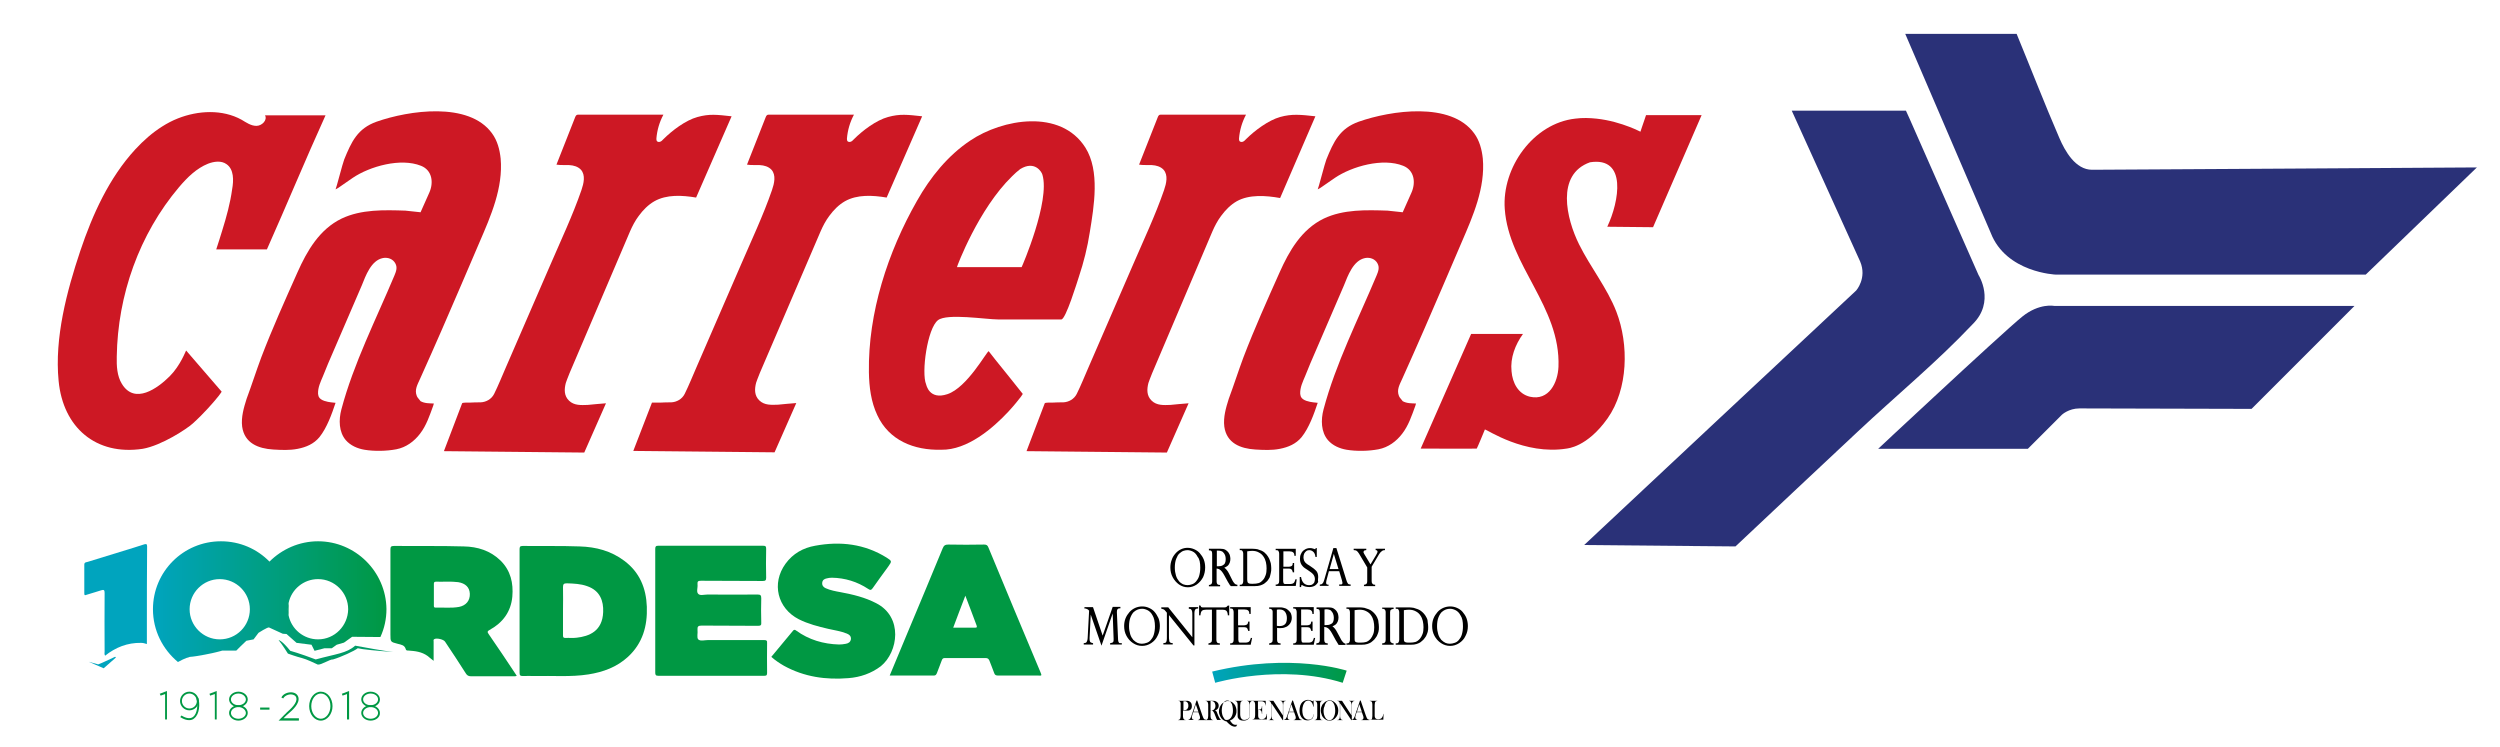
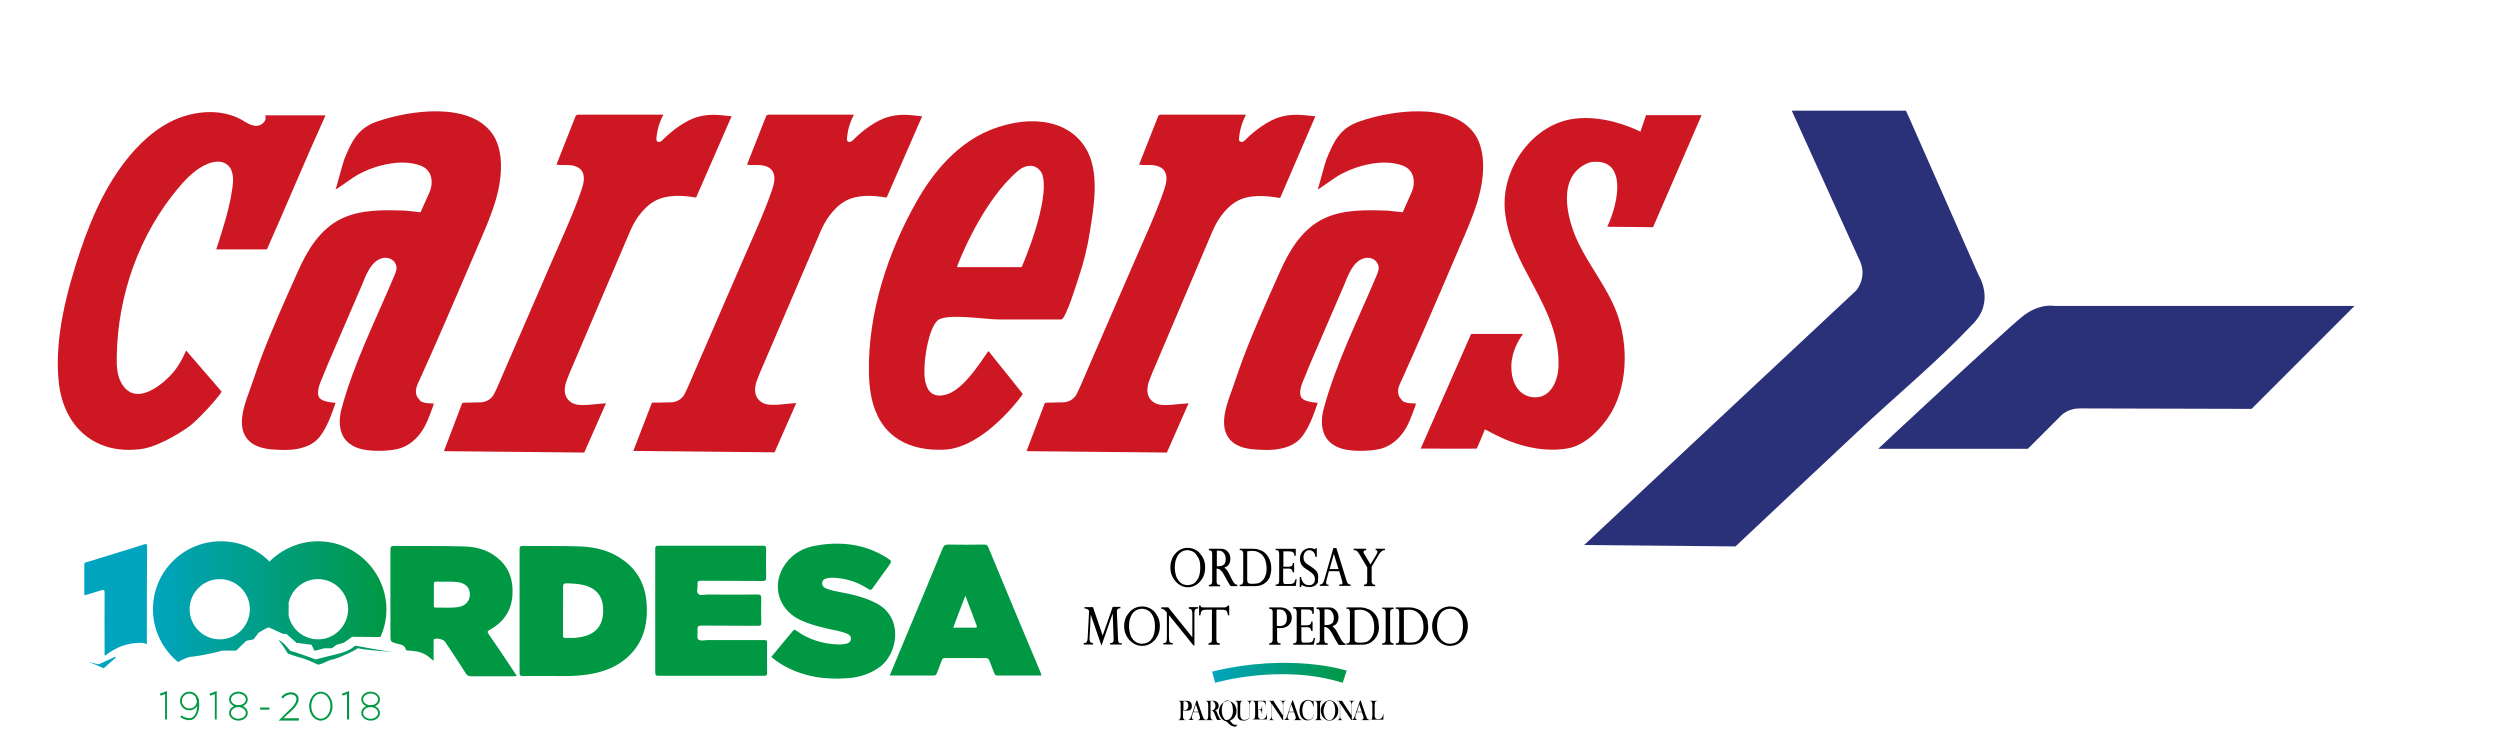
<svg xmlns="http://www.w3.org/2000/svg" version="1.1" id="Capa_1" x="0px" y="0px" viewBox="0 0 1070.6 320" style="enable-background:new 0 0 1070.6 320;" xml:space="preserve">
  <style type="text/css">
	.st0{fill:none;}
	.st1{fill:#2A3178;}
	.st2{fill:#CD1824;}
	.st3{fill:#009843;}
	.st4{fill:#00A4BE;}
	.st5{fill:url(#SVGID_1_);}
	.st6{fill:#009B67;}
	.st7{fill:url(#SVGID_2_);}
	.st8{opacity:0.39;}
</style>
  <g id="Capa_1_1_">
    <g>
      <path class="st0" d="M367.9,54.2v-3.5h-3.3c-0.3,0.6-0.6,1.7-1.1,3.5H367.9z" />
      <path class="st0" d="M373.4,54.2c4-1.7,9-2.8,13.1-3.5h-18.6v3.5H373.4z" />
      <path class="st0" d="M152.2,158.9l4.1-10.9l9.3-21.4c0,0,2.8-7,4.3-11c1.5-3.9-5.7-9.1-10.9-1.4c-1.6,2.4-3.9,7.9-3.9,7.9    l-14.4,33.4l-2.2,5.4l-1.7,4.2c0,0-0.7,2.9-0.2,4.4h11.8l1.5-4.7L152.2,158.9z" />
      <path class="st0" d="M213.3,169.6H210v2.3C211.3,171.5,212.4,170.7,213.3,169.6z" />
      <path class="st0" d="M210,54.2v-3.5h-8.1c2.6,0.8,4.7,2,6.4,3.5H210z" />
      <path class="st0" d="M557,170.2c1.1,1.1,3.5,1.4,3.5,1.4l0.3,0.1v-2.1h-4.1C556.8,169.8,556.9,170,557,170.2z" />
      <path class="st0" d="M368.6,56.9c1.3-1.1,3-2,4.8-2.7H368v3.3C368.2,57.3,368.4,57.1,368.6,56.9z" />
      <path class="st0" d="M541,54.2c4-1.7,9-2.8,13.2-3.5h-21.9c-0.3,0.6-0.6,1.7-1.1,3.5H541z" />
      <path class="st0" d="M367.9,57.5v-3.3h-4.4c-0.1,0.4-0.2,0.8-0.3,1.2C360.7,64.9,365.6,59.8,367.9,57.5z" />
      <path class="st0" d="M558.6,160.9l-1.7,4.2c0,0-0.7,2.9-0.2,4.4h4.1v-13.9L558.6,160.9z" />
      <path class="st0" d="M536.2,56.9c1.3-1.1,2.9-2,4.8-2.7h-9.8c-0.1,0.4-0.2,0.8-0.3,1.2C528.1,65.9,534.3,58.5,536.2,56.9z" />
      <path class="st0" d="M572.4,158.8l4.1-10.9l9.3-21.4c0,0,2.8-7.1,4.3-11s-5.7-9.1-10.9-1.4c-1.6,2.4-3.9,7.9-3.9,7.9l-14.4,33.4    v0.1v13.9h7.7l1.6-4.8L572.4,158.8z" />
      <path class="st0" d="M703,54.2c0.4-1.1,0.9-2.5,1.2-3.5h-20.7c5.7,0.6,10.7,2.2,14.1,3.5H703z" />
-       <path class="st0" d="M108.2,50.7h-5.5c2.1,1.1,3.7,2.3,5.5,3V50.7z" />
+       <path class="st0" d="M108.2,50.7c2.1,1.1,3.7,2.3,5.5,3V50.7z" />
      <path class="st0" d="M109,54.1c0.8,0.1,2.3,0.4,3.6-1c0.1-0.1,0.5-1.3,0.8-2.3h-5.2v3C108.5,53.9,108.8,54,109,54.1z" />
      <path class="st0" d="M703,54.2h-5.4c2.9,1.1,4.7,2.1,4.8,2.1C702.4,56.2,702.6,55.3,703,54.2z" />
      <path class="st0" d="M660.4,169.6h-5.7C656.3,170,658.3,170.2,660.4,169.6z" />
      <path class="st0" d="M210,55.9v-1.7h-1.7C208.9,54.7,209.5,55.3,210,55.9z" />
      <polygon class="st0" points="560.8,56.4 557.9,64 560.8,64   " />
      <g>
        <path class="st1" d="M817.7,50.7l-1.5-3.3h-48.9l29.3,64.6c3,7.1-1.7,12.4-1.7,12.4c-38.8,36.3-77.7,72.6-116.5,109l64.8,0.6     c17.5-16.4,34.9-32.9,52.4-49.2c16.3-15.3,33.7-29.6,49.1-45.9c9.9-9.7,2.6-21.1,2.6-21.1L817.7,50.7z" />
-         <path class="st1" d="M815.9,14.5h47.7c6.1,14.8,11.9,29.8,18.3,44.6c2.4,5.6,6.9,13.6,14,13.6c7.6,0,164.8-1,164.8-1l-47.6,45.9     H880.4c0,0-21.3-0.8-27.9-17.9L815.9,14.5z" />
        <path class="st1" d="M866,135.6c-4,3.2-21.9,19.6-37.4,34c-13,12-24.3,22.6-24.3,22.6h64.1l14.6-14.6c0,0,2.9-2.7,7.5-2.7     c4.5,0,73.7,0.2,73.7,0.2l5.5-5.5l38.6-38.6H879.7C879.7,131,873.3,129.7,866,135.6z" />
      </g>
      <g>
        <path class="st2" d="M178.9,170.3c-0.1-0.2-0.3-0.4-0.4-0.7c-1.1-2.7,0.3-4.9,1.4-7.4c3.2-7.1,6.3-14.1,9.4-21.2     c5.4-12.4,10.8-25,16.1-37.4c4.8-11.1,10.1-23.2,9-35.7c-0.4-3.8-1.4-7.7-3.7-10.8c-9.9-13.7-35.7-9.8-49.4-5     c-8.2,2.9-10.8,8.6-13.9,16.2c-0.6,1.4-3.5,12.7-3.7,12.8c1.9-1,0.8-0.5,7.3-4.9c7.4-5,20.6-8.7,29.3-5.2     c4.8,1.9,5.5,7.2,3.5,11.6l-3.7,8.3l-6.5-0.7c-9.1-0.3-18.9-0.6-27.3,3.4c-9.5,4.6-14.8,13.8-18.9,23     c-5.4,12.1-10.8,24.1-15.5,36.4c-2.2,5.9-4.1,11.9-6.3,17.8c-1.2,3.8-2.4,7.9-1.9,11.9c1,7.1,6.9,9.4,13.3,9.8     c3.5,0.2,7,0.4,10.5-0.3c3.6-0.7,6.9-2.1,9.3-5c3.2-4,5.3-9.9,6.9-14.7l-1.9-0.2c-1.6-0.2-4.5-0.7-5.3-2.4     c-0.2-0.4-0.2-0.9-0.3-1.3c-0.1-2.7,1.1-5.1,2.1-7.5l2.2-5.4l14.4-33.4c1.7-4.2,4-10.8,9.1-11.8c2.1-0.4,4.3,0.4,5.3,2.3     c1,1.8,0.3,3.5-0.4,5.2c-7.8,18.6-17.5,37.7-22.7,57.3c-1.2,4.5-1.1,9.7,1.9,13.2c2,2.3,5,3.6,8,4.1c4.2,0.7,9.4,0.6,13.6-0.2     c4.2-0.8,7.7-3.4,10.2-6.7c2.7-3.5,4.1-7.8,5.6-11.9c0-0.1,0.3-1,0.3-1c-1.9-0.1-3.9,0-5.7-1     C179.8,171.3,179.3,170.9,178.9,170.3z" />
        <path class="st2" d="M599.5,170.3c-0.1-0.2-0.3-0.4-0.4-0.7c-1.1-2.7,0.3-4.9,1.4-7.4c3.2-7.1,6.3-14.1,9.4-21.2     c5.4-12.4,10.8-25,16.1-37.4c4.8-11.1,10.1-23.2,9-35.7c-0.4-3.8-1.4-7.7-3.7-10.8c-9.9-13.7-35.7-9.8-49.4-5     c-8.2,2.9-10.8,8.6-13.9,16.2c-0.6,1.4-3.5,12.7-3.7,12.8c1.9-1,0.8-0.5,7.3-4.9c7.4-5,20.6-8.7,29.3-5.2     c4.8,1.9,5.5,7.2,3.5,11.6l-3.7,8.3l-6.5-0.7c-9.1-0.3-18.9-0.6-27.3,3.4c-9.5,4.6-14.8,13.8-18.9,23     c-5.4,12.1-10.8,24.1-15.5,36.4c-2.2,5.9-4.1,11.9-6.3,17.8c-1.2,3.8-2.4,7.9-1.9,11.9c1,7.1,6.9,9.4,13.3,9.8     c3.5,0.2,7,0.4,10.5-0.3c3.6-0.7,6.9-2.1,9.3-5c3.2-4,5.3-9.9,6.9-14.7l-1.9-0.2c-1.6-0.2-4.5-0.7-5.3-2.4     c-0.2-0.4-0.2-0.9-0.3-1.3c-0.1-2.7,1.1-5.1,2.1-7.5l2.2-5.4l14.4-33.4c1.7-4.2,4-10.8,9.1-11.8c2.1-0.4,4.3,0.4,5.3,2.3     c1,1.8,0.3,3.5-0.4,5.2c-7.8,18.6-17.5,37.7-22.7,57.3c-1.2,4.5-1.1,9.7,1.9,13.2c2,2.3,5,3.6,8,4.1c4.2,0.7,9.4,0.6,13.6-0.2     c4.2-0.8,7.7-3.4,10.2-6.7c2.7-3.5,4.1-7.8,5.6-11.9c0-0.1,0.3-1,0.3-1c-1.9-0.1-3.9,0-5.7-1     C600.4,171.3,599.9,170.9,599.5,170.3z" />
        <path class="st2" d="M95.2,98.6c-0.8,2.7-1.7,5.4-2.6,8.2c7.4,0,14.2,0,21.7,0c8.6-19.3,16.3-38,25.1-57.4c-7.8,0-18.1,0-25.9,0     c1.1,2-1.3,4.5-3.7,4.5c-2.3,0-4.3-1.4-6.3-2.6c-8.3-4.6-18.7-4-27.3-0.6c-2.3,0.9-4.6,2.1-6.8,3.5c-4.1,2.6-7.9,5.9-11.5,9.8     c-11.2,12.2-18.3,27.9-23.5,43.4c-5.8,17.3-11.1,37.3-9.3,55.7c1.9,20,16,32.1,36,29.1c8.1-1.4,19-8.6,21.4-10.8     c5-4.5,9.1-9.3,11.1-11.8c0.9-1.2,1.4-1.9,1.3-1.9c-0.2-0.2-15-17.4-15.2-17.6c-0.1,0-2.4,6.4-7,11c-5.2,5.2-15,12.3-20.5,3.3     c-2.1-3.4-2.3-7.7-2.2-11.7c0.4-26.3,9.6-52.4,26.7-72.6c3.5-4.1,7.4-8,12.4-10c2.6-1,5.7-1.4,7.9,0.2c3.2,2.2,3.1,6.9,2.4,10.8     C98.6,87,97,92.8,95.2,98.6z" />
        <path class="st2" d="M423.4,150.4c-0.8,0-9.2,15.6-17.7,18.4c-7.8,2.6-9-4-9.1-4.2c-2.1-4.9,0.5-24,5.1-27.5     c3.9-3,20.6-0.3,25.7-0.3c9,0,18.1,0,27.1,0c1.9,0,6.8-16.1,7.5-18.2c2.1-6.3,3.7-12.7,4.7-19.2c1.8-11.1,4.4-26.2-1.9-36.2     c-10.6-16.7-35.5-12.3-49.3-3c-9.6,6.4-17.1,15.7-22.8,25.8c-12.5,21.9-21,48-20.6,73.4c0.1,6.3,0.9,12.7,3.6,18.4     c5,10.8,15.7,15.1,27.4,14.8c11.2,0.2,22.2-9.3,28.8-16.4c2.5-2.7,4.3-5,5.3-6.3c0.5-0.7,0.8-1.2,0.8-1.2     c-0.1-0.1-2.8-3.5-5.9-7.4C428.1,156.4,423.5,150.6,423.4,150.4z M437.5,114.4c-0.2,0-2.1,0-4.7,0c-7.6,0-21.8,0-23,0     c0-0.3,9.2-24.9,23.6-38.9c1.1-1.1,2.3-2.2,3.5-3.1c6.2-3.8,9.2,1.2,9.5,2.4C449.8,86.1,437.7,114.1,437.5,114.4z" />
        <path class="st2" d="M269.8,99.1c1-2.3,2.2-4.6,3.7-6.6c1.9-2.6,4.1-4.8,6.7-6.3c5.3-3,11.9-2.6,17.9-1.6l15.2-34.8     c-6.3-0.7-9.5-1.1-14.6,0.3s-10.9,5.8-14.6,9.5c-0.4,0.4-0.8,0.9-1.4,1.1c-0.5,0.2-1.3,0.1-1.5-0.5c-0.1-0.3-0.1-0.6-0.1-0.9     c0.3-3.6,1.3-7,3-10.2c-12.1,0-24.2,0-36.3,0c-0.3,0-0.7,0-0.9,0.2c-0.3,0.2-0.5,0.6-0.6,0.9c-2.7,6.8-5.3,13.5-8,20.3     c1.8,0.3,3.7,0.1,5.5,0.2c1.8,0.1,3.7,0.6,5,2c2,2.3,1.2,5.8,0.2,8.7c-3.8,11-8.8,21.5-13.4,32.2c-6.2,14.4-12.1,27.8-19,43.8     c-1.4,3.2-3.3,7.9-5,11.3c-1.1,2.2-3.4,3.5-5.8,3.6c-0.9,0-3.4,0-4.4,0.1c-0.4,0-3.3-0.1-3.5,0.3l-7.8,20.5l20,0.2l40.1,0.4     l9.3-21.1c-3.2,0.2-5.3,0.5-7.8,0.7c-2.9,0.1-5.8,0.3-8-1.8c-2.2-2.1-2.1-4.9-1.4-7.6c0.2-0.7,0.7-1.9,1.6-4.2L269.8,99.1z" />
        <path class="st2" d="M351.4,99.1c1-2.3,2.2-4.6,3.7-6.6c1.9-2.6,4.1-4.8,6.7-6.3c5.3-3,11.9-2.6,17.9-1.6l15.2-34.8     c-6.3-0.7-9.5-1.1-14.6,0.3s-10.9,5.8-14.6,9.5c-0.4,0.4-0.8,0.9-1.4,1.1c-0.5,0.2-1.3,0.1-1.5-0.5c-0.1-0.3-0.1-0.6-0.1-0.9     c0.3-3.6,1.3-7,3-10.2c-12.1,0-24.2,0-36.3,0c-0.3,0-0.7,0-0.9,0.2c-0.3,0.2-0.5,0.6-0.6,0.9c-2.7,6.8-5.3,13.5-8,20.3     c1.8,0.3,3.7,0.1,5.5,0.2s3.7,0.6,5,2c2,2.3,1.2,5.8,0.2,8.7c-3.8,11-8.8,21.5-13.4,32.2c-6.2,14.4-12.1,27.8-19,43.8     c-1.4,3.2-3.3,7.9-5,11.3c-1.1,2.2-3.4,3.5-5.8,3.6c-0.9,0-3.4,0-4.4,0.1c-0.4,0-3.2,0-3.8,0l-8,20.7l20.4,0.2l40.1,0.4l9.3-21.1     c-3.2,0.2-5.3,0.5-7.8,0.7c-2.9,0.1-5.8,0.3-8-1.8c-2.2-2.1-2.1-4.9-1.4-7.6c0.2-0.7,0.7-1.9,1.6-4.2L351.4,99.1z" />
        <path class="st2" d="M519.2,99.1c1-2.3,2.2-4.6,3.7-6.6c1.9-2.6,4.1-4.8,6.7-6.3c5.3-3,12.5-2.5,18.6-1.4l15.1-35     c-6.3-0.7-10.1-1.1-15.1,0.3c-5,1.4-10.9,5.8-14.6,9.5c-0.4,0.4-0.8,0.9-1.4,1.1c-0.5,0.2-1.3,0.1-1.5-0.5     c-0.1-0.3-0.1-0.6-0.1-0.9c0.3-3.6,1.3-7,3-10.2c-12.1,0-24.2,0-36.3,0c-0.3,0-0.7,0-0.9,0.2c-0.3,0.2-0.5,0.6-0.6,0.9     c-2.7,6.8-5.3,13.5-8,20.3c1.8,0.3,3.7,0.1,5.5,0.2s3.7,0.6,5,2c2,2.3,1.2,5.8,0.2,8.7c-3.8,11-8.8,21.5-13.4,32.2     c-6.2,14.4-12.1,27.8-19,43.8c-1.4,3.2-3.3,7.9-5,11.3c-1.1,2.2-3.4,3.5-5.8,3.6c-0.9,0-3.4,0-4.4,0.1c-0.4,0-3.3-0.1-3.5,0.3     l-7.8,20.5l20,0.2l40.1,0.4l9.3-21.1c-3.2,0.2-5.3,0.5-7.8,0.7c-2.9,0.1-5.8,0.3-8-1.8c-2.2-2.1-2.1-4.9-1.4-7.6     c0.2-0.7,0.7-1.9,1.6-4.2L519.2,99.1z" />
        <path class="st2" d="M728.7,49.3l-20.8,48c-7.4,0-12.2-0.2-19.6-0.2c5.1-10.8,8.6-30.1-7.4-27.6c-14.7,5.2-10.1,24.2-4.7,35.1     c4.9,9.9,12,18.6,16,28.9c5.4,14,5.1,33.1-3.8,45.7c-8.8,12.4-17.2,12.8-17.5,12.9c-18,2.9-34.2-8.2-35-8.2     c-0.1,0.3-3.3,8-3.5,8.2c-0.1,0.1-22.8,0-24,0L630,143c1.6,0,21,0,22.2,0c-3.3,4.6-5.5,10.2-4.9,16c0.4,4.9,2.8,9.7,7.9,10.9     c8.1,1.8,11.9-6,12.2-12.8c1-25.7-21.3-43.4-23-67.6c-1.3-17.7,12.2-36.7,30.2-38.7c3.1-0.4,6.1-0.3,9,0     c5.7,0.6,10.7,2.2,14.1,3.5c2.9,1.1,4.7,2.1,4.8,2.1c0-0.1,0.3-1,0.7-2.1s0.9-2.5,1.2-3.5c0.3-0.8,0.5-1.4,0.5-1.5     c0.8,0,23,0,24.2,0" />
      </g>
    </g>
    <g>
      <path class="st3" d="M267.4,240.2c-5.7-4.3-12.2-6-19.2-6.2c-8.1-0.3-16.3-0.1-24.4-0.2c-1.2,0-1.3,0.5-1.3,1.5    c0,8.8,0,17.5,0,26.3s0,17.6,0,26.5c0,1.1,0.3,1.4,1.4,1.4c1.7-0.1,3.3,0,5,0c7.7-0.2,15.5,0.5,23.1-0.7c6.3-1,12.1-3.1,16.9-7.5    c6.3-5.8,8.4-13.2,8.1-21.5C276.7,251.8,273.9,245.1,267.4,240.2z M258.3,262.1c-0.3,8.2-6,10.4-11.4,11c-1.6,0.2-3.2,0-4.8,0.1    c-0.9,0-1-0.4-1-1.1c0-3.5,0-7.1,0-10.6c0-3.4,0.1-6.7,0-10.1c0-1.3,0.4-1.6,1.7-1.6c2.9,0.1,5.8,0.2,8.6,1.2    C257,252.9,258.5,257.4,258.3,262.1z" />
      <path class="st3" d="M327.2,274.1c-8,0-16,0-24,0c-1.4,0-3.3,0.6-4.2-0.3c-0.7-0.8-0.1-2.7-0.3-4.1c-0.1-1.4,0.3-1.8,1.8-1.8    c8,0.1,16.1,0,24.1,0.1c1.2,0,1.5-0.3,1.4-1.5c-0.1-3.4-0.1-6.8,0-10.3c0-1.2-0.3-1.6-1.5-1.6c-7.2,0.1-14.3,0-21.5,0    c-1.4,0-3.2,0.6-4-0.3c-0.9-0.9-0.1-2.7-0.3-4.1c-0.1-1.3,0.3-1.5,1.6-1.5c8.8,0.1,17.5,0,26.3,0.1c1.2,0,1.5-0.3,1.5-1.4    c-0.1-4.1-0.1-8.2,0-12.3c0-1.1-0.2-1.4-1.4-1.4c-14.9,0-29.9,0-44.8,0c-1.1,0-1.3,0.4-1.3,1.4c0,8.8,0,17.5,0,26.3s0,17.6,0,26.5    c0,1,0.1,1.5,1.3,1.5c15.1,0,30.3,0,45.4,0c1.1,0,1.2-0.4,1.2-1.4c0-4.2-0.1-8.4,0-12.6C328.6,274.3,328.2,274.1,327.2,274.1z" />
      <path class="st3" d="M209.3,271.6c-0.6-0.8-0.7-1.3,0.3-1.8c5.7-3.1,9.2-7.8,9.8-14.3c0.5-5.8-0.7-11.1-5-15.4    c-4.4-4.3-9.9-6-15.8-6.1c-10-0.3-19.9-0.1-29.9-0.2c-1.3,0-1.5,0.4-1.5,1.6c0,12.1,0,24.2,0,36.3c0,3.2,0,3.2,3.1,4    c1.5,0.4,3,0.5,3.5,2.4c0.1,0.5,0.7,0.5,1.2,0.5c2.8,0.2,5.6,0.5,8.1,2.3c0.8,0.6,1.5,1.3,2.6,2.1c0-3,0-5.6,0-8.2    c0-0.4-0.2-0.9,0.3-1.1c0.9-0.6,4,0.1,4.6,1.1c3,4.5,6,9,8.9,13.6c0.5,0.8,1.1,1.2,2.1,1.2c6,0,12,0,18.1,0c0.5,0,1,0.1,1.6-0.2    c-0.3-0.4-0.5-0.8-0.8-1.2C216.8,282.6,213.1,277.1,209.3,271.6z M196.6,259.9c-3.3,0.6-6.7,0.2-10.1,0.3c-0.8,0-0.7-0.6-0.7-1.1    c0-1.5,0-3,0-4.5s0-3,0-4.5c0-0.6,0.1-1,0.9-1c3.2,0.1,6.3-0.2,9.5,0.2c3.1,0.5,4.9,2.2,5,5C201.3,257.2,199.6,259.3,196.6,259.9z    " />
      <path class="st3" d="M375.2,258.3c-4.8-2.5-9.9-3.7-15.2-4.7c-2.2-0.4-4.4-0.8-6.4-1.7c-0.9-0.4-1.6-1.1-1.5-2.3    c0.1-1.2,0.9-1.7,1.9-1.9c0.7-0.2,1.5-0.3,2.3-0.3c5.6,0.1,10.8,1.7,15.5,4.8c0.9,0.6,1.2,0.6,1.9-0.3c2.2-3.1,4.4-6.2,6.7-9.3    c1.6-2.3,1.6-2.3-0.7-3.8c-9.5-5.9-19.8-7.1-30.6-5.1c-5.1,0.9-9.5,3.3-12.7,7.7c-6.1,8.4-3.5,19.1,5.7,23.8c4,2,8.3,3.1,12.6,4.1    c2.7,0.6,5.4,1,7.9,2c1,0.4,1.9,1,1.8,2.4c-0.2,1.3-1.1,1.8-2.2,2c-1,0.2-2,0.3-2.9,0.3c-6.7-0.2-12.9-2-18.4-6    c-0.5-0.4-0.9-0.4-1.3,0.1c-3.1,3.7-6.2,7.5-9.3,11.2c1.7,1.5,3.5,2.7,5.4,3.8c8.7,4.8,18,6.1,27.7,5.3c5-0.4,9.7-2,13.8-5.1    C384.7,279.2,386.8,264.2,375.2,258.3z" />
      <path class="st3" d="M445.5,287.7c-7.4-17.7-14.9-35.4-22.2-53.2c-0.4-1-0.8-1.3-1.9-1.3c-5.1,0.1-10.2,0.1-15.2,0    c-1.3,0-2,0.3-2.5,1.6c-5,12.2-10.1,24.3-15.2,36.5c-2.5,5.9-5,11.9-7.5,18c6.5,0,12.7,0,18.9,0c0.8,0,1-0.4,1.3-1    c0.7-1.8,1.4-3.6,2.1-5.5c0.3-0.8,0.6-1,1.4-1c5.8,0,11.6,0,17.4,0c0.9,0,1.3,0.4,1.6,1.1c0.6,1.7,1.4,3.4,2,5.2    c0.3,1,0.8,1.2,1.8,1.2c5.7,0,11.4,0,17.1,0C446.2,289.4,446.2,289.4,445.5,287.7z M417.6,268.8c-3.1,0-6.1,0-9.4,0    c1.7-4.6,3.4-9,5.2-13.7c1.7,4.5,3.3,8.6,4.8,12.7C418.4,268.4,418.5,268.8,417.6,268.8z" />
      <g>
        <path class="st4" d="M61.8,233.1c-1.6,0.5-3.2,1-4.7,1.5c-6.5,2-13,4-19.5,6c-0.6,0.2-1.5,0.1-1.5,1.2c0,4.1,0,8.2,0,12.3     c0,0.9,0.3,0.9,1,0.6c2.1-0.7,4.2-1.2,6.2-1.9c1.2-0.4,1.5-0.1,1.5,1.1c-0.1,8.4,0,16.7,0,25.1c0,0.5-0.2,1.1,0.2,1.8     c4.5-3.6,9.6-5.6,15.4-5.5c0.8,0,1.6,0.2,2.5,0.5c0-2.6,0-5.1,0-7.6c0-11.4,0-22.8,0.1-34.2C63,232.9,62.6,232.9,61.8,233.1z" />
        <path class="st4" d="M41.2,284.7c0.1-0.1,0.2-0.2,0.3-0.3C41.4,284.4,41.3,284.5,41.2,284.7z" />
      </g>
      <g>
        <g>
-           <ellipse class="st0" cx="94.1" cy="260.9" rx="12.9" ry="12.9" />
          <path class="st0" d="M136.2,248c-6.2,0-11.4,4.4-12.6,10.2c0.1,0.9,0.1,1.8,0.1,2.7c0,0.9,0,1.8-0.1,2.7      c1.2,5.8,6.4,10.2,12.6,10.2c7.1,0,12.9-5.8,12.9-12.9C149,253.8,143.3,248,136.2,248z" />
          <linearGradient id="SVGID_1_" gradientUnits="userSpaceOnUse" x1="65.5" y1="10.24" x2="165.344" y2="10.24" gradientTransform="matrix(1 0 0 -1 0 267.89)">
            <stop offset="0" style="stop-color:#00A4BE" />
            <stop offset="1" style="stop-color:#009843" />
          </linearGradient>
          <path class="st5" d="M136.2,231.8c-8.1,0-15.5,3.4-20.8,8.7c-5.3-5.4-12.6-8.7-20.8-8.7c-16.1,0-29.1,13-29.1,29.1      c0,9.1,4.2,17.2,10.7,22.6c0.7-0.4,3.1-1.7,5.1-2.2c2.6-0.1,10.3-1.7,11.3-2c1-0.2,2.6-0.7,2.6-0.7h6l1.7-1.7l2.6-2.5l3.1-0.6      l2.1-2.8c0,0,3.9-2.5,4.5-2.3c0.5,0.2,5.9,2.7,5.9,2.7l1.6,0.1l4.3,3.8l6.4,0.8l1.3,2.6l4.3-1.1h3.1l2.1-1.5l3.1-0.9l3.5-2.5      l12.1,0.1c1.7-3.7,2.6-7.7,2.6-12C165.3,244.8,152.2,231.8,136.2,231.8z M94.1,273.8c-7.1,0-12.9-5.8-12.9-12.9S87,248,94.1,248      s12.9,5.8,12.9,12.9S101.3,273.8,94.1,273.8z M136.2,273.8c-6.2,0-11.4-4.4-12.6-10.2c-0.2-0.9-0.3-1.8-0.3-2.7      c0-0.9,0.1-1.8,0.3-2.7c1.2-5.8,6.4-10.2,12.6-10.2c7.1,0,12.9,5.8,12.9,12.9C149,268,143.3,273.8,136.2,273.8z" />
          <path class="st6" d="M123.5,258.2c-0.2,0.9-0.3,1.8-0.3,2.7c0,0.9,0.1,1.8,0.3,2.7c0.1-0.9,0.1-1.8,0.1-2.7      C123.7,260,123.6,259.1,123.5,258.2z" />
        </g>
        <path class="st6" d="M119.3,274.1c0,0,1.3,0,5,4.6c3.3,0.9,9.7,3.2,10.9,3.7c8.7-2.4,13.2-2.6,16.9-5.9     c5.1,0.9,11.7,2.2,16.3,2.7c-7.1-0.5-13.3-1.1-15.2-1.6c-1.3,1.1-7.2,3.8-10.6,4.8c-1.2-0.2-5,2.4-6.5,2.2     c-1.1-0.5-4.8-2.3-6.8-2.8c-2.1-0.5-6-1.9-6-1.9S120.9,276,119.3,274.1z" />
      </g>
      <path class="st4" d="M38,283.4l4,1.1h0.1c0.3-0.1,1.7-0.6,7.1-3.2c0.3-0.1,0.5,0.2,0.3,0.4c-2.7,2.4-4.6,4-5,4.4    c-0.1,0.1-0.2,0.1-0.3,0L38,283.4z" />
    </g>
    <g>
      <polygon class="st3" points="71.5,308.1 70.7,308.1 70.7,297.2 68.8,297.9 68.4,297.1 71.5,295.9   " />
    </g>
    <g>
      <polygon class="st3" points="92.8,308.1 92,308.1 92,297.2 90,297.9 89.7,297.1 92.8,295.9   " />
    </g>
    <g>
      <polygon class="st3" points="149.5,308.1 148.6,308.1 148.6,297.2 146.7,297.9 146.4,297.1 149.5,295.9   " />
    </g>
    <linearGradient id="SVGID_2_" gradientUnits="userSpaceOnUse" x1="519.1" y1="-20.235" x2="576.7" y2="-20.235" gradientTransform="matrix(1 0 0 -1 0 267.89)">
      <stop offset="0" style="stop-color:#00A4BE" />
      <stop offset="1" style="stop-color:#009843" />
    </linearGradient>
    <path class="st7" d="M519.1,287.6l1.3,4.8c0,0,28.2-8.3,54.6,0c1.7-5.2,1.7-5.2,1.7-5.2S553,279.4,519.1,287.6z" />
    <path class="st2" d="M84.7,300.2" />
    <g>
      <path class="st3" d="M81.1,304.2c-2.2,0-4-1.8-4-4s1.8-4,4-4s4,1.8,4,4C85.1,302.4,83.3,304.2,81.1,304.2z M81.1,297    c-1.7,0-3.2,1.4-3.2,3.2c0,1.7,1.4,3.2,3.2,3.2s3.2-1.4,3.2-3.2C84.2,298.4,82.8,297,81.1,297z" />
    </g>
    <g>
      <path class="st3" d="M102.1,302.8c-2.2,0-4-1.5-4-3.3s1.8-3.3,4-3.3s4,1.5,4,3.3S104.3,302.8,102.1,302.8z M102.1,297    c-1.7,0-3.2,1.1-3.2,2.5s1.4,2.5,3.2,2.5c1.7,0,3.2-1.1,3.2-2.5C105.2,298.1,103.8,297,102.1,297z" />
    </g>
    <g>
      <path class="st3" d="M102.1,308.6c-2.2,0-4-1.5-4-3.3s1.8-3.3,4-3.3s4,1.5,4,3.3S104.3,308.6,102.1,308.6z M102.1,302.8    c-1.7,0-3.2,1.1-3.2,2.5s1.4,2.5,3.2,2.5c1.7,0,3.2-1.1,3.2-2.5C105.2,303.9,103.8,302.8,102.1,302.8z" />
    </g>
    <g>
      <path class="st3" d="M158.7,302.8c-2.2,0-4-1.5-4-3.3s1.8-3.3,4-3.3s4,1.5,4,3.3C162.8,301.3,161,302.8,158.7,302.8z M158.7,297    c-1.7,0-3.2,1.1-3.2,2.5s1.4,2.5,3.2,2.5s3.2-1.1,3.2-2.5S160.5,297,158.7,297z" />
    </g>
    <g>
      <path class="st3" d="M158.7,308.6c-2.2,0-4-1.5-4-3.3s1.8-3.3,4-3.3s4,1.5,4,3.3C162.8,307.1,161,308.6,158.7,308.6z M158.7,302.8    c-1.7,0-3.2,1.1-3.2,2.5s1.4,2.5,3.2,2.5s3.2-1.1,3.2-2.5S160.5,302.8,158.7,302.8z" />
    </g>
    <g>
      <path class="st3" d="M137.4,308.6c-2.8,0-5-2.8-5-6.2c0-3.4,2.2-6.2,5-6.2s5,2.8,5,6.2C142.4,305.8,140.1,308.6,137.4,308.6z     M137.4,297c-2.3,0-4.1,2.4-4.1,5.4s1.9,5.4,4.1,5.4s4.1-2.4,4.1-5.4S139.7,297,137.4,297z" />
    </g>
    <g>
      <path class="st3" d="M128,308.6h-8.7l2.6-2.6c0.2-0.2,0.6-0.5,0.9-0.9c1.7-1.5,4.6-4.1,4.1-6.2c-0.2-1.1-1.3-1.4-1.9-1.5    c-1.5-0.2-3.2,0.6-3.7,1.7l-0.8-0.4c0.7-1.6,2.9-2.4,4.6-2.2c1.5,0.2,2.4,1,2.7,2.2c0.6,2.6-2.5,5.4-4.4,7    c-0.4,0.3-0.7,0.6-0.9,0.8l-1.1,1.1h6.6L128,308.6L128,308.6z" />
    </g>
    <g>
      <path class="st3" d="M81,308.4c-1,0-2.2-0.3-3.8-1.3l0.5-0.7c2.1,1.3,3.8,1.5,5,0.6c1.8-1.4,2.2-5.3,1.4-7.9l0.8-0.3    c0.8,2.6,0.6,7-1.7,8.8C82.7,308.1,82,308.4,81,308.4z" />
    </g>
    <g>
      <rect x="111.4" y="303" class="st3" width="4" height="0.9" />
    </g>
    <g>
      <g>
        <path d="M506.6,304.3v2.2c0,0.4,0,0.7,0.1,0.9c0,0.2,0.1,0.4,0.2,0.5c0.1,0.1,0.2,0.2,0.3,0.3c0.1,0.1,0.3,0.1,0.5,0.1v0.1h-3.2     v-0.1c0.2,0,0.4,0,0.5-0.1s0.2-0.1,0.3-0.3c0.1-0.1,0.2-0.3,0.2-0.5s0.1-0.5,0.1-0.9V302c0-0.3,0-0.6,0-0.8     c0-0.2-0.1-0.3-0.1-0.5c-0.1-0.2-0.2-0.3-0.3-0.4s-0.3-0.1-0.5-0.1l0,0v-0.1h3.1c0.5,0,0.9,0,1.2,0.1s0.5,0.2,0.7,0.4     c0.5,0.4,0.7,1,0.7,1.8c0,0.7-0.2,1.3-0.7,1.6c-0.3,0.2-0.6,0.3-0.9,0.3c-0.1,0-0.4,0-0.8,0H506.6z M506.6,304.1h0.5     c0.3,0,0.6,0,0.8-0.1s0.3-0.2,0.5-0.3c0.3-0.4,0.5-0.8,0.5-1.4c0-0.3,0-0.6-0.1-0.9s-0.2-0.5-0.4-0.7s-0.5-0.3-0.7-0.4     c-0.1,0-0.3,0-0.5,0h-0.4v3.8H506.6z" />
        <path d="M516.3,308.4H513v-0.1c0.3,0,0.5-0.1,0.6-0.2c0.2-0.2,0.3-0.4,0.3-0.7c0-0.2,0-0.4-0.1-0.7l-0.1-0.3l-0.5-1.4H511     l-0.3,0.8l-0.1,0.4c-0.2,0.4-0.2,0.8-0.2,1.1c0,0.2,0,0.3,0.1,0.4s0.1,0.2,0.2,0.3c0.1,0.1,0.3,0.2,0.5,0.2v0.1h-2.3v-0.1     c0.2,0,0.3-0.1,0.5-0.2c0.1-0.1,0.3-0.2,0.4-0.5c0.1-0.2,0.2-0.4,0.3-0.6c0.1-0.3,0.2-0.7,0.4-1.2l1.9-5.7h0.3l2.2,6.4     c0.2,0.5,0.3,0.8,0.4,1c0.1,0.2,0.2,0.4,0.3,0.5s0.2,0.1,0.3,0.2c0.1,0,0.3,0.1,0.5,0.1v0.2H516.3z M513.2,304.8l-1.1-3.2l-1,3.2     H513.2z" />
        <path d="M518.4,304.3v2.2c0,0.4,0,0.7,0.1,0.9c0,0.2,0.1,0.4,0.2,0.5c0.1,0.1,0.2,0.2,0.3,0.3c0.1,0.1,0.3,0.1,0.5,0.1v0.1h-3.2     v-0.1c0.2,0,0.4,0,0.5-0.1s0.2-0.1,0.3-0.3c0.1-0.1,0.2-0.3,0.2-0.5s0.1-0.5,0.1-0.9V302c0-0.4,0-0.7-0.1-0.9     c0-0.2-0.1-0.4-0.2-0.5c-0.1-0.1-0.2-0.2-0.3-0.3c-0.1-0.1-0.3-0.1-0.5-0.1v-0.1h2.5c0.4,0,0.7,0,0.8,0c0.5,0,0.9,0.1,1.2,0.3     c0.3,0.2,0.6,0.4,0.8,0.7c0.2,0.3,0.3,0.7,0.3,1.1c0,0.6-0.2,1.1-0.6,1.5c-0.1,0.1-0.3,0.2-0.4,0.3c-0.1,0.1-0.3,0.1-0.6,0.2     c0.2,0.1,0.4,0.2,0.5,0.3c0.1,0.1,0.1,0.2,0.2,0.3c0.1,0.1,0.2,0.4,0.3,0.7c0.3,0.7,0.5,1.3,0.7,1.6c0.2,0.3,0.3,0.6,0.4,0.7     c0.1,0.1,0.2,0.2,0.2,0.3c0.1,0,0.2,0.1,0.3,0.1v0.1h-1.7c-0.1-0.2-0.1-0.4-0.2-0.4l-0.4-1c-0.2-0.6-0.4-1.1-0.6-1.5     c-0.2-0.4-0.4-0.7-0.6-0.9c-0.1-0.1-0.2-0.1-0.3-0.2c-0.1,0-0.2-0.1-0.4-0.1L518.4,304.3L518.4,304.3z M518.4,304.2h0.2     c0.4,0,0.7,0,0.9-0.1s0.4-0.2,0.5-0.4c0.4-0.4,0.5-0.9,0.5-1.5c0-0.3-0.1-0.6-0.2-0.9c-0.1-0.3-0.2-0.5-0.4-0.7     c-0.1-0.1-0.3-0.2-0.5-0.3s-0.5-0.1-0.8-0.1h-0.2V304.2z" />
        <path d="M532.2,300.1v0.1c-0.2,0-0.4,0-0.5,0.1s-0.2,0.1-0.3,0.3c-0.1,0.1-0.2,0.3-0.2,0.5s-0.1,0.6-0.1,1v3.4c0,0.6,0,1,0.1,1.2     c0,0.2,0.1,0.5,0.2,0.7c0.2,0.3,0.4,0.6,0.6,0.7c0.2,0.1,0.5,0.2,0.9,0.2s0.7-0.1,1-0.2s0.6-0.3,0.8-0.5c0.1-0.1,0.2-0.3,0.3-0.5     s0.1-0.4,0.1-0.6s0-0.6,0-1.2V302c0-0.4,0-0.7-0.1-0.9c0-0.2-0.1-0.4-0.2-0.5c-0.1-0.1-0.2-0.2-0.3-0.3c-0.1-0.1-0.3-0.1-0.5-0.1     v-0.1h2.3v0.1c-0.2,0-0.3,0-0.5,0.1c-0.1,0.1-0.2,0.1-0.3,0.3c-0.1,0.1-0.2,0.3-0.2,0.5s-0.1,0.5-0.1,0.9v3.8c0,0.6,0,1-0.1,1.3     s-0.2,0.5-0.4,0.7c-0.5,0.5-1.2,0.8-2.1,0.8c-1,0-1.7-0.2-2.1-0.7c-0.3-0.3-0.5-0.7-0.5-1.2c0-0.2,0-0.5,0-1V302     c0-0.4,0-0.7-0.1-0.9c0-0.2-0.1-0.4-0.2-0.5c-0.1-0.1-0.2-0.2-0.3-0.3c-0.1-0.1-0.3-0.1-0.5-0.1v-0.1H532.2z" />
        <path d="M542,300.1l0.1,2H542c0-0.3-0.1-0.6-0.2-0.8c-0.1-0.2-0.2-0.4-0.4-0.6c-0.2-0.1-0.3-0.2-0.6-0.3     c-0.2-0.1-0.5-0.1-0.9-0.1h-1.2v3.6h0.3c0.3,0,0.5,0,0.7-0.1c0.2,0,0.3-0.1,0.4-0.3c0.1-0.1,0.2-0.3,0.2-0.4     c0-0.2,0.1-0.4,0.1-0.7h0.1v3.3h-0.1c0-0.3-0.1-0.6-0.1-0.8c-0.1-0.2-0.1-0.4-0.2-0.5c-0.1-0.1-0.2-0.2-0.4-0.3     c-0.2-0.1-0.4-0.1-0.6-0.1h-0.3v1.4c0,0.6,0,1,0,1.2c0,0.3,0.1,0.5,0.1,0.6c0.1,0.3,0.3,0.5,0.5,0.6s0.5,0.2,0.9,0.2     s0.7-0.1,1-0.2s0.5-0.3,0.7-0.6c0.1-0.2,0.2-0.4,0.3-0.6s0.1-0.5,0.2-0.9h0.1l-0.1,2.4h-6.1V308c0.2,0,0.4,0,0.5-0.1     s0.2-0.1,0.3-0.3c0.1-0.1,0.2-0.3,0.2-0.5s0.1-0.5,0.1-0.9V302c0-0.4,0-0.7-0.1-0.9c0-0.2-0.1-0.4-0.2-0.5     c-0.1-0.1-0.2-0.2-0.3-0.3c-0.1-0.1-0.3-0.1-0.5-0.1v-0.1H542z" />
        <path d="M544.5,301.2v5.3c0,0.4,0,0.7,0.1,0.9c0,0.2,0.1,0.4,0.2,0.5c0.1,0.1,0.2,0.2,0.3,0.3c0.1,0.1,0.3,0.1,0.5,0.1v0.1h-2.3     v-0.1c0.2,0,0.4,0,0.5-0.1s0.2-0.1,0.3-0.3c0.1-0.1,0.2-0.3,0.2-0.5s0.1-0.5,0.1-0.9V302c0-0.4,0-0.7-0.1-0.9     c0-0.2-0.1-0.4-0.2-0.5c-0.1-0.1-0.2-0.2-0.3-0.3c-0.1-0.1-0.3-0.1-0.5-0.1v-0.1h2l4.1,6.3V302c0-0.4,0-0.7-0.1-0.9     c0-0.2-0.1-0.4-0.2-0.5c-0.1-0.1-0.2-0.2-0.3-0.3c-0.1-0.1-0.3-0.1-0.5-0.1v-0.1h2.3v0.1c-0.3,0-0.6,0.1-0.8,0.4     c-0.1,0.1-0.2,0.3-0.2,0.5s-0.1,0.5-0.1,0.9v6.4h-0.2L544.5,301.2z" />
        <path d="M557.3,308.4H554v-0.1c0.3,0,0.5-0.1,0.6-0.2c0.2-0.2,0.3-0.4,0.3-0.7c0-0.2,0-0.4-0.1-0.7l-0.1-0.3l-0.5-1.4H552     l-0.3,0.8l-0.1,0.4c-0.2,0.4-0.2,0.8-0.2,1.1c0,0.2,0,0.3,0.1,0.4s0.1,0.2,0.2,0.3c0.1,0.1,0.3,0.2,0.5,0.2v0.1h-2.3v-0.1     c0.2,0,0.3-0.1,0.5-0.2c0.1-0.1,0.3-0.2,0.4-0.5c0.1-0.2,0.2-0.4,0.3-0.6c0.1-0.3,0.2-0.7,0.4-1.2l1.9-5.7h0.3l2.2,6.4     c0.2,0.5,0.3,0.8,0.4,1c0.1,0.2,0.2,0.4,0.3,0.5s0.2,0.1,0.3,0.2c0.1,0,0.3,0.1,0.5,0.1v0.2H557.3z M554.1,304.8l-1.1-3.2l-1,3.2     H554.1z" />
        <path d="M562.5,300l0.1,2.7h-0.1c0-0.1-0.1-0.2-0.1-0.3c-0.1-0.4-0.2-0.7-0.3-0.9c-0.1-0.3-0.3-0.7-0.6-0.9     c-0.2-0.2-0.4-0.4-0.6-0.5c-0.2-0.1-0.4-0.1-0.7-0.1c-0.4,0-0.7,0.1-1,0.3c-0.2,0.2-0.5,0.4-0.7,0.8c-0.2,0.3-0.4,0.7-0.5,1.1     c-0.2,0.6-0.3,1.3-0.3,2c0,0.6,0.1,1.2,0.2,1.7c0.1,0.5,0.3,0.9,0.6,1.3c0.5,0.6,1.1,1,1.9,1c0.4,0,0.7-0.1,1-0.2     c0.3-0.2,0.5-0.4,0.7-0.7c0.2-0.3,0.3-0.8,0.4-1.4h0.1c-0.1,0.6-0.2,1.1-0.4,1.5s-0.5,0.6-0.9,0.8c-0.4,0.2-0.8,0.3-1.3,0.3     s-0.9-0.1-1.3-0.2c-0.7-0.3-1.2-0.8-1.6-1.5c-0.4-0.7-0.6-1.5-0.6-2.5c0-0.7,0.1-1.4,0.3-2.1c0.2-0.6,0.5-1.1,0.9-1.5     c0.3-0.3,0.7-0.5,1.1-0.7c0.4-0.2,0.9-0.3,1.3-0.3c0.4,0,0.8,0.1,1.3,0.3l0.4,0.2c0.1,0,0.2,0.1,0.2,0.1c0.1,0,0.2,0,0.2-0.1     c0,0,0.1-0.1,0.1-0.2L562.5,300L562.5,300z" />
        <path d="M566.3,300.1v0.1c-0.2,0-0.4,0-0.5,0.1s-0.2,0.1-0.3,0.3c-0.1,0.2-0.2,0.4-0.2,0.7c0,0.2,0,0.5,0,0.7v4.5     c0,0.3,0,0.6,0,0.8c0,0.2,0.1,0.4,0.1,0.5c0.1,0.2,0.2,0.3,0.3,0.4s0.3,0.1,0.6,0.1v0.1H563v-0.1c0.2,0,0.4,0,0.5-0.1     s0.2-0.1,0.3-0.3c0.1-0.1,0.2-0.3,0.2-0.5s0.1-0.5,0.1-0.9V302c0-0.4,0-0.7-0.1-0.9c0-0.2-0.1-0.4-0.2-0.5     c-0.1-0.1-0.2-0.2-0.3-0.3c-0.1-0.1-0.3-0.1-0.5-0.1v-0.1H566.3z" />
        <path d="M565.6,304.3c0-0.7,0.1-1.3,0.4-1.9c0.2-0.6,0.6-1.1,1.1-1.5c0.3-0.3,0.7-0.6,1.1-0.7c0.4-0.2,0.8-0.3,1.2-0.3     c0.5,0,1,0.1,1.5,0.4s0.9,0.7,1.3,1.2c0.6,0.8,0.9,1.7,0.9,2.8c0,0.5-0.1,1-0.2,1.5c-0.2,0.5-0.4,0.9-0.7,1.3     c-0.4,0.5-0.8,0.9-1.3,1.1c-0.5,0.3-1,0.4-1.6,0.4c-0.5,0-1.1-0.1-1.5-0.4c-0.5-0.3-0.9-0.6-1.3-1.1c-0.3-0.4-0.5-0.8-0.6-1.3     C565.7,305.3,565.6,304.8,565.6,304.3z M566.8,304.4c0,1.2,0.3,2.2,0.8,3c0.2,0.4,0.5,0.6,0.8,0.8c0.3,0.2,0.6,0.2,0.9,0.2     c0.4,0,0.7-0.1,0.9-0.2c0.3-0.2,0.5-0.4,0.8-0.8c0.5-0.8,0.8-1.8,0.8-3c0-0.7-0.1-1.3-0.2-1.9s-0.4-1.1-0.6-1.5     c-0.2-0.3-0.5-0.6-0.7-0.7c-0.3-0.2-0.6-0.2-0.9-0.2c-0.4,0-0.7,0.1-0.9,0.2c-0.3,0.1-0.5,0.4-0.7,0.7c-0.3,0.4-0.5,0.9-0.6,1.5     C566.9,303.1,566.8,303.7,566.8,304.4z" />
        <path d="M573.9,301.2v5.3c0,0.4,0,0.7,0.1,0.9c0,0.2,0.1,0.4,0.2,0.5c0.1,0.1,0.2,0.2,0.3,0.3c0.1,0.1,0.3,0.1,0.5,0.1v0.1h-2.3     v-0.1c0.2,0,0.4,0,0.5-0.1s0.2-0.1,0.3-0.3c0.1-0.1,0.2-0.3,0.2-0.5s0.1-0.5,0.1-0.9V302c0-0.4,0-0.7-0.1-0.9     c0-0.2-0.1-0.4-0.2-0.5c-0.1-0.1-0.2-0.2-0.3-0.3c-0.1-0.1-0.3-0.1-0.5-0.1v-0.1h2l4.1,6.3V302c0-0.4,0-0.7-0.1-0.9     s-0.1-0.4-0.2-0.5c-0.1-0.1-0.2-0.2-0.3-0.3c-0.1-0.1-0.3-0.1-0.5-0.1v-0.1h2.3v0.1c-0.3,0-0.6,0.1-0.8,0.4     c-0.1,0.1-0.2,0.3-0.2,0.5s-0.1,0.5-0.1,0.9v6.4h-0.2L573.9,301.2z" />
        <path d="M586.4,308.4H583v-0.1c0.3,0,0.5-0.1,0.6-0.2c0.2-0.2,0.3-0.4,0.3-0.7c0-0.2,0-0.4-0.1-0.7l-0.1-0.3l-0.5-1.4H581     l-0.3,0.8l-0.1,0.4c-0.2,0.4-0.2,0.8-0.2,1.1c0,0.2,0,0.3,0.1,0.4s0.1,0.2,0.2,0.3c0.1,0.1,0.3,0.2,0.5,0.2v0.1h-2.3v-0.1     c0.2,0,0.3-0.1,0.5-0.2c0.1-0.1,0.3-0.2,0.4-0.5c0.1-0.2,0.2-0.4,0.3-0.6c0.1-0.3,0.2-0.7,0.4-1.2l1.9-5.7h0.3l2.2,6.4     c0.2,0.5,0.3,0.8,0.4,1c0.1,0.2,0.2,0.4,0.3,0.5s0.2,0.1,0.3,0.2c0.1,0,0.3,0.1,0.5,0.1L586.4,308.4L586.4,308.4z M583.2,304.8     l-1.1-3.2l-1,3.2H583.2z" />
        <path d="M586.6,308.4v-0.1c0.3,0,0.6-0.1,0.8-0.3c0.1-0.1,0.2-0.3,0.2-0.5s0.1-0.5,0.1-0.9V302c0-0.4,0-0.7-0.1-1     c0-0.2-0.1-0.4-0.2-0.5c-0.1-0.1-0.2-0.2-0.3-0.2s-0.3-0.1-0.5-0.1v-0.1h3.2v0.1c-0.2,0-0.3,0-0.5,0.1c-0.1,0-0.2,0.1-0.3,0.2     s-0.2,0.3-0.2,0.5s-0.1,0.5-0.1,0.9v3.5c0,0.5,0,0.9,0,1.2c0,0.3,0.1,0.5,0.1,0.6c0.1,0.3,0.3,0.5,0.5,0.6s0.5,0.2,0.9,0.2     s0.7-0.1,1-0.2s0.5-0.3,0.7-0.6c0.1-0.2,0.2-0.4,0.3-0.6s0.1-0.5,0.2-0.9h0.1l-0.1,2.5h-5.8V308.4z" />
      </g>
      <path d="M529.8,310.4c-0.3-0.1-0.5,0-0.8,0c-0.8,0-1.4-0.6-1.8-1.2c-0.1-0.1-0.5-0.6-0.5-0.7c0.1,0,0.1,0,0.1,0    c0.4-0.2,0.7-0.3,1-0.5s0.5-0.5,0.8-0.8c0.3-0.4,0.5-0.8,0.7-1.3s0.2-1,0.2-1.5c0-0.8-0.2-1.5-0.5-2.2c-0.2-0.4-0.5-0.7-0.8-1    s-0.6-0.6-1-0.7c-0.5-0.2-0.9-0.3-1.4-0.3c-0.4,0-0.8,0.1-1.2,0.3c-0.4,0.2-0.8,0.4-1.1,0.7c-0.5,0.4-0.8,0.9-1.1,1.5    c-0.2,0.6-0.4,1.2-0.4,1.9c0,0.8,0.2,1.5,0.5,2.1s0.7,1.2,1.3,1.6c0.3,0.2,0.6,0.4,0.9,0.5c0.2,0.1,0.3,0.1,0.5,0.1    c0.1,0,0.3,0.4,0.4,0.4c0.2,0.2,0.3,0.4,0.5,0.5c0.4,0.4,0.8,0.7,1.3,1c0.4,0.2,0.9,0.4,1.4,0.4c0.2,0,0.5-0.1,0.7-0.2    C529.4,310.7,530,310.4,529.8,310.4z M524.1,307.5l-0.1-0.2c-0.3-0.4-0.5-0.9-0.6-1.4s-0.2-1-0.2-1.6s0.1-1.3,0.2-1.9    c0.1-0.6,0.4-1.1,0.6-1.5c0.2-0.3,0.5-0.6,0.7-0.7c0.3-0.2,0.6-0.2,0.9-0.2c0.4,0,0.7,0.1,0.9,0.2c0.3,0.2,0.5,0.4,0.7,0.7    c0.3,0.4,0.5,0.9,0.6,1.5s0.2,1.2,0.2,1.9c0,1-0.2,1.9-0.6,2.6c-0.2,0.3-0.3,0.6-0.5,0.7c-0.2,0.2-0.4,0.4-0.6,0.5    c0,0-0.6,0.3-1.2,0.2c-0.3,0-0.5-0.1-0.7-0.3C524.5,308,524.3,307.8,524.1,307.5z" />
    </g>
    <g>
      <path d="M516.1,243c0-1.2-0.2-2.4-0.6-3.4c-0.4-1-1-1.9-1.7-2.7s-1.5-1.3-2.4-1.7c-1.8-0.8-3.9-0.8-5.6,0c-0.9,0.4-1.7,1-2.4,1.8    s-1.3,1.7-1.6,2.7c-0.4,1-0.6,2.1-0.6,3.3c0,1.5,0.3,2.9,1,4.2c0.7,1.3,1.6,2.3,2.7,3.1c1.2,0.8,2.4,1.2,3.8,1.2    c1.4,0,2.6-0.4,3.8-1.2c1.1-0.8,2-1.8,2.7-3.1C515.8,245.9,516.1,244.5,516.1,243z M514,243.1c0,1.4-0.2,2.6-0.5,3.6    s-0.8,1.7-1.3,2.3c-0.5,0.6-1.1,1-1.7,1.2c-1.3,0.5-2.6,0.5-3.9,0c-0.6-0.3-1.2-0.7-1.7-1.3c-0.5-0.6-1-1.4-1.3-2.4    s-0.5-2.1-0.5-3.4c0-1.5,0.2-2.8,0.6-3.8c0.4-1,0.8-1.8,1.4-2.3c0.6-0.5,1.1-0.9,1.7-1.1c0.6-0.2,1.2-0.3,1.7-0.3    c0.7,0,1.5,0.2,2.3,0.6s1.5,1.1,2.1,2.3C513.7,239.4,514,241,514,243.1z" />
      <path d="M527.1,251h2.8v-0.6h-0.2c-0.3,0-0.6-0.2-0.9-0.4c-0.3-0.3-0.8-0.9-1.3-2l-1.2-2.4c-0.6-1.2-1.3-2-2-2.5    c0.5-0.2,0.9-0.4,1.3-0.7c0.5-0.4,0.8-0.9,1-1.4s0.3-1.1,0.3-1.7c0-0.5-0.1-0.9-0.2-1.4c-0.1-0.5-0.4-0.9-0.7-1.4    c-0.3-0.4-0.8-0.8-1.3-1.1c-0.6-0.3-1.2-0.4-2-0.4h-5v0.7h0.4c0.3,0,0.5,0.1,0.7,0.3c0.2,0.2,0.3,0.6,0.3,1.2V249    c0,0.4-0.1,0.7-0.2,0.9c-0.1,0.2-0.3,0.4-0.4,0.4c-0.2,0.1-0.4,0.1-0.6,0.2h-0.2v0.6h4.8v-0.6h-0.2c-0.9,0-1.3-0.5-1.3-1.5v-5.5    c0.2,0,0.4,0,0.6,0.1c0.2,0,0.5,0.1,0.7,0.3c0.3,0.2,0.6,0.4,0.9,0.8c0.3,0.4,0.7,0.9,1,1.5l1.7,3.1c0,0,0.1,0.1,0.2,0.3    c0.1,0.2,0.2,0.4,0.3,0.5l0.3,0.5C526.8,250.6,526.9,250.8,527.1,251L527.1,251z M524.6,237.7c0.2,0.5,0.3,1.1,0.3,1.7    c0,0.7-0.1,1.3-0.3,1.7c-0.2,0.5-0.6,0.8-1,1c-0.5,0.3-1.1,0.4-1.9,0.4h-0.6v-6.7c0.2,0,0.4,0,0.6,0c0.8,0,1.4,0.2,1.9,0.5    C524.1,236.8,524.4,237.2,524.6,237.7z" />
      <path d="M544.2,245.4c0.2-0.7,0.2-1.4,0.2-2.1s-0.1-1.4-0.2-2.1c-0.2-0.7-0.4-1.3-0.7-2c-0.3-0.6-0.7-1.2-1.1-1.7    c-0.3-0.3-0.6-0.6-0.9-0.9c-0.4-0.3-0.8-0.6-1.3-0.8c-0.5-0.2-1.1-0.4-1.7-0.6c-0.6-0.1-1.3-0.2-2.1-0.2h-5.5v0.6h0.4    c0.2,0,0.4,0,0.5,0.1c0.2,0.1,0.3,0.3,0.4,0.5c0.1,0.2,0.2,0.5,0.2,0.9v11.8c0,0.4-0.1,0.7-0.3,1.1c-0.2,0.3-0.4,0.4-0.8,0.4h-0.4    v0.6h6.4c1,0,1.8-0.1,2.4-0.3c0.6-0.2,1.1-0.4,1.6-0.7c0.5-0.4,1-0.8,1.4-1.2c0.4-0.5,0.7-1,1-1.5    C543.9,246.6,544.1,246,544.2,245.4z M534.1,236.1c0.8-0.1,1.5-0.2,2.1-0.2c1.1,0,2.1,0.2,2.9,0.7c0.8,0.4,1.5,1,2,1.8    c0.5,0.7,0.8,1.5,1,2.3c0.2,0.9,0.3,1.8,0.3,2.7c0,1.1-0.1,2.1-0.4,2.9c-0.3,0.8-0.6,1.5-1.1,2c-0.6,0.7-1.2,1.2-1.9,1.4    c-0.7,0.2-1.5,0.3-2.5,0.3c-0.7,0-1.2,0-1.5-0.1s-0.5-0.2-0.7-0.5c-0.1-0.3-0.2-0.7-0.2-1.2L534.1,236.1L534.1,236.1z" />
      <path d="M555.3,248.1h-0.6v0.2c-0.1,0.4-0.3,0.7-0.4,1c-0.2,0.3-0.4,0.5-0.7,0.6s-0.7,0.2-1.1,0.2h-2c-0.6,0-0.7-0.2-0.8-0.3    c-0.1-0.3-0.2-0.6-0.2-1v-5.3h2.4c0.2,0,0.5,0,0.7,0.1c0.1,0,0.2,0,0.3,0.1s0.2,0.2,0.4,0.4c0.1,0.2,0.2,0.5,0.3,0.8v0.2h0.6v-4    h-0.6v0.2c0,0.6-0.2,0.9-0.5,1.1c-0.4,0.2-0.8,0.3-1.2,0.3h-2.3v-6.6h2.6c1.4,0,2.1,0.6,2.1,1.7v0.2h0.6v-3h-8.6v0.6h0.4    c0.4,0,0.7,0.1,0.8,0.4c0.2,0.3,0.3,0.7,0.3,1.1v11.7c0,0.5-0.1,0.9-0.4,1.2c-0.2,0.2-0.5,0.3-0.7,0.3h-0.4v0.6h8.6L555.3,248.1z" />
      <path d="M564.5,247.1c0-1.1-0.3-2.1-0.9-2.7c-0.6-0.6-1.4-1.3-2.4-1.9c-0.6-0.4-1.1-0.7-1.4-0.9c-0.3-0.2-0.6-0.5-0.9-0.8    c-0.2-0.3-0.4-0.6-0.5-0.9c-0.1-0.4-0.2-0.8-0.2-1.2c0-0.6,0.1-1.1,0.3-1.6c0.2-0.4,0.5-0.8,0.9-1.1c0.4-0.3,0.8-0.4,1.3-0.4    c0.7,0,1.3,0.3,1.8,0.8s0.7,1.2,0.8,1.9v0.2h0.6v-3.8h-0.5v0.2c0,0.2-0.1,0.3-0.2,0.3c-0.1,0-0.2,0-0.3-0.1    c-1.5-0.6-3-0.5-4.2,0.3c-0.7,0.4-1.2,1-1.5,1.7c-0.4,0.7-0.5,1.4-0.5,2.2c0,0.7,0.1,1.3,0.3,1.8s0.5,1,0.8,1.3    c0.3,0.4,0.7,0.7,1,0.9c0.3,0.2,0.8,0.5,1.5,1c0.9,0.6,1.6,1.1,2.1,1.7c0.4,0.5,0.7,1.2,0.7,2c0,0.4-0.1,0.8-0.2,1.2    c-0.1,0.4-0.4,0.7-0.8,1c-0.4,0.3-0.9,0.4-1.5,0.4c-0.9,0-1.6-0.3-2.2-0.8c-0.6-0.6-1-1.4-1.2-2.5v-0.2h-0.6v4.3h0.6v-0.2    c0.1-0.4,0.1-0.6,0.2-0.7c0,0,0.1,0,0.3,0.1c0.5,0.3,0.9,0.5,1.4,0.6s1,0.2,1.6,0.2c0.9,0,1.7-0.2,2.4-0.6c0.6-0.4,1.1-1,1.4-1.6    C564.3,248.5,564.5,247.8,564.5,247.1z" />
      <path d="M569,250.4h-0.2c-0.3,0-0.5-0.1-0.7-0.2c-0.1-0.1-0.2-0.3-0.2-0.7c0-0.3,0.1-0.7,0.2-1.2l1-3.7h4.4l1.2,4v0.1    c0.1,0.4,0.2,0.7,0.2,0.9c0,0.3-0.1,0.5-0.2,0.6c-0.2,0.1-0.6,0.1-1,0.1h-0.2v0.6h4.9v-0.6h-0.2c-0.2,0-0.5-0.1-0.6-0.1    s-0.3-0.2-0.5-0.5s-0.4-0.8-0.6-1.5l-4.2-13.5H571l-3.9,13.6c-0.2,0.7-0.4,1.2-0.7,1.5c-0.2,0.3-0.6,0.5-1,0.5h-0.2v0.6h3.7    L569,250.4L569,250.4z M573.2,243.7h-3.8l1.8-6.5L573.2,243.7z" />
      <path d="M593.1,235.6V235h-4v0.6h0.2c0.1,0,0.2,0.1,0.3,0.1s0.1,0.1,0.2,0.2c0.1,0.1,0.1,0.2,0.1,0.4c0,0.2-0.1,0.6-0.6,1.4    l-2.4,4l-2.7-4.5c-0.3-0.5-0.3-0.7-0.3-0.8c0-0.2,0.1-0.3,0.2-0.5c0.1-0.2,0.4-0.2,0.8-0.3h0.2V235h-5.4v0.6h0.2    c0.5,0,0.8,0.1,1.1,0.3c0.3,0.2,0.6,0.6,1,1.2l3.5,5.9v5.9c0,0.5-0.1,0.9-0.3,1.1s-0.5,0.3-0.9,0.4h-0.2v0.6h4.8v-0.6h-0.2    c-0.4,0-0.7-0.1-0.9-0.4c-0.3-0.2-0.4-0.6-0.4-1.1v-6.2l3.2-5.4c0.2-0.3,0.4-0.6,0.6-0.8c0.2-0.2,0.4-0.4,0.7-0.6s0.6-0.3,1-0.3    H593.1z" />
      <path d="M479.1,275.1c-0.2-0.3-0.3-0.7-0.3-1.2l-0.5-11.6v-0.1c0,0,0,0,0-0.1V262c0-0.5,0.1-0.7,0.1-0.8c0-0.1,0.1-0.2,0.3-0.4    c0.1-0.1,0.2-0.2,0.3-0.2s0.3-0.1,0.6-0.1h0.2v-0.6h-3.3l-4.3,12.3l-4.1-12.1L468,260h-3.6v0.6h0.2c0.3,0,0.5,0,0.6,0.1    c0.1,0,0.2,0.1,0.5,0.2c0.1,0.1,0.2,0.1,0.3,0.2s0.2,0.2,0.3,0.3c0.1,0.1,0.1,0.1,0.1,0.1l-0.6,11.4c0,0.6-0.1,1.1-0.2,1.4    c-0.1,0.3-0.2,0.6-0.4,0.8c-0.2,0.2-0.5,0.3-0.9,0.3h-0.2v0.6h4v-0.6h-0.2c-0.4-0.1-0.6-0.2-0.8-0.3c-0.2-0.1-0.3-0.3-0.4-0.6    c-0.1-0.3-0.1-0.8-0.1-1.3l0.5-10l4.6,13.3l4.8-13.8l0.4,10.9c0,0.6,0,1.1-0.2,1.3c-0.2,0.3-0.5,0.4-1.1,0.5h-0.2v0.6h5v-0.6h-0.2    C479.6,275.5,479.2,275.4,479.1,275.1z" />
      <path d="M494.4,262c-0.7-0.8-1.5-1.3-2.4-1.7c-1.8-0.8-3.9-0.8-5.8,0c-0.9,0.4-1.8,1-2.5,1.8s-1.3,1.7-1.7,2.7s-0.6,2.1-0.6,3.3    c0,1.5,0.3,2.9,1,4.2c0.7,1.3,1.6,2.3,2.8,3.1c1.2,0.8,2.5,1.2,3.9,1.2s2.7-0.4,3.9-1.2c1.2-0.8,2.1-1.8,2.7-3.1    c0.7-1.3,1-2.7,1-4.2c0-1.2-0.2-2.4-0.6-3.4C495.6,263.7,495.1,262.8,494.4,262z M494.6,268.2c0,1.4-0.2,2.6-0.5,3.6    s-0.8,1.7-1.3,2.3c-0.5,0.6-1.1,1-1.8,1.2c-1.4,0.5-2.7,0.5-3.9,0c-0.6-0.3-1.2-0.7-1.8-1.3c-0.5-0.6-1-1.4-1.3-2.4    s-0.5-2.1-0.5-3.4c0-1.5,0.2-2.8,0.6-3.8c0.4-1,0.9-1.8,1.4-2.3c0.6-0.5,1.2-0.9,1.8-1.1s1.2-0.3,1.8-0.3c0.7,0,1.5,0.2,2.3,0.6    s1.6,1.1,2.2,2.3C494.2,264.6,494.6,266.2,494.6,268.2z" />
      <path d="M509,260.7h0.2c0.4,0,0.8,0.1,0.9,0.3c0.2,0.2,0.3,0.4,0.4,0.8c0.1,0.4,0.1,0.9,0.1,1.7v9.4l-10.3-12.8h-3v0.6h0.2    c0.3,0.1,0.6,0.2,0.9,0.3c0.2,0.1,0.4,0.3,0.9,0.9l0.4,0.5v10.1c0,0.9,0,1.5-0.1,1.9s-0.2,0.6-0.4,0.8c-0.2,0.1-0.5,0.2-0.8,0.2    h-0.2v0.6h4v-0.6H502c-0.5,0-0.9-0.2-1.1-0.5c-0.1-0.1-0.2-0.3-0.2-0.8c-0.1-0.4-0.1-1-0.1-1.7v-9l10.5,13h0.4v-13.9    c0-0.5,0.1-0.9,0.2-1.2c0.1-0.2,0.2-0.4,0.4-0.5s0.4-0.2,0.8-0.2h0.2V260h-4v0.7H509z" />
      <path d="M525.7,259.4c-0.3,0.5-0.7,0.7-1.2,0.7h-9.1c-0.2,0-0.4,0-0.5,0s-0.3-0.1-0.4-0.1c-0.1,0-0.2-0.1-0.2-0.2    s-0.1-0.2-0.2-0.4l-0.1-0.1h-0.5v4.2h0.6v-0.2c0.1-0.9,0.3-1.5,0.7-1.8s1-0.4,1.6-0.4h2.6V274c0,0.5-0.1,0.9-0.4,1.1    c-0.3,0.2-0.6,0.3-0.9,0.4h-0.2v0.6h4.9v-0.6h-0.2c-0.9,0-1.3-0.5-1.3-1.5v-12.9h2.6c0.6,0,1.2,0.1,1.6,0.4    c0.4,0.3,0.6,0.9,0.7,1.8v0.2h0.6v-4.2L525.7,259.4L525.7,259.4z" />
-       <path d="M535.6,273.4c-0.1,0.4-0.3,0.7-0.4,1c-0.2,0.3-0.4,0.5-0.7,0.6s-0.7,0.2-1.1,0.2h-2.1c-0.6,0-0.8-0.2-0.8-0.3    c-0.1-0.3-0.2-0.6-0.2-1v-5.3h2.5c0.2,0,0.5,0,0.7,0.1c0.1,0,0.2,0,0.3,0.1s0.3,0.2,0.4,0.4c0.1,0.2,0.2,0.5,0.3,0.8v0.2h0.6v-4    h-0.6v0.2c-0.1,0.6-0.2,0.9-0.6,1.1c-0.4,0.2-0.8,0.3-1.3,0.3h-2.4V261h2.7c1.5,0,2.1,0.6,2.1,1.7v0.2h0.6V260h-8.8v0.6h0.4    c0.4,0,0.7,0.1,0.8,0.4c0.2,0.3,0.3,0.7,0.3,1.1V274c0,0.5-0.1,0.9-0.4,1.2c-0.2,0.2-0.5,0.3-0.7,0.3h-0.4v0.6h8.8l0.6-2.9h-0.6    L535.6,273.4z" />
      <path d="M551.9,261.5c-0.4-0.4-0.9-0.8-1.5-1s-1.3-0.4-2.1-0.4h-4.8v0.6h0.4c0.1,0,0.2,0,0.3,0.1c0.1,0,0.3,0.1,0.4,0.2    c0.1,0.1,0.2,0.2,0.3,0.4c0.1,0.2,0.1,0.5,0.1,0.8V274c0,0.5-0.1,0.9-0.4,1.1c-0.2,0.2-0.6,0.3-0.9,0.4h-0.2v0.6h4.9v-0.6h-0.2    c-0.9,0-1.3-0.5-1.3-1.5v-5.1c0.6,0.1,1,0.1,1.3,0.1c0.8,0,1.6-0.1,2.2-0.4c0.7-0.2,1.2-0.6,1.6-1c0.4-0.4,0.7-0.9,0.9-1.4    s0.3-1.1,0.3-1.6c0-0.6-0.1-1.1-0.3-1.7S552.3,261.9,551.9,261.5z M546.8,261.1c0.4-0.1,0.8-0.1,1.1-0.1c1.1,0,1.8,0.3,2.4,1    c0.5,0.7,0.8,1.6,0.8,2.7c0,1.3-0.3,2.2-0.9,2.7c-0.6,0.5-1.3,0.7-2.2,0.7c-0.4,0-0.8,0-1.2-0.1L546.8,261.1L546.8,261.1z" />
      <path d="M562.6,273.4c-0.1,0.4-0.3,0.7-0.4,1c-0.2,0.3-0.4,0.5-0.7,0.6s-0.7,0.2-1.1,0.2h-2.1c-0.6,0-0.8-0.2-0.8-0.3    c-0.1-0.3-0.2-0.6-0.2-1v-5.3h2.5c0.2,0,0.5,0,0.7,0.1c0.1,0,0.2,0,0.3,0.1s0.3,0.2,0.4,0.4s0.2,0.5,0.3,0.8v0.2h0.6v-4h-0.6v0.2    c-0.1,0.6-0.2,0.9-0.6,1.1c-0.4,0.2-0.8,0.3-1.3,0.3h-2.4V261h2.7c1.5,0,2.1,0.6,2.1,1.7v0.2h0.6V260h-8.8v0.6h0.4    c0.4,0,0.7,0.1,0.8,0.4c0.2,0.3,0.3,0.7,0.3,1.1V274c0,0.5-0.1,0.9-0.4,1.2c-0.2,0.2-0.5,0.3-0.7,0.3h-0.4v0.6h8.8l0.6-2.9h-0.6    L562.6,273.4z" />
      <path d="M575.2,275.1c-0.3-0.3-0.8-0.9-1.3-2l-1.3-2.4c-0.6-1.2-1.3-2-2-2.5c0.5-0.2,0.9-0.4,1.3-0.7c0.5-0.4,0.8-0.9,1-1.4    s0.3-1.1,0.3-1.7c0-0.5-0.1-0.9-0.2-1.4c-0.1-0.5-0.4-0.9-0.7-1.4c-0.3-0.4-0.8-0.8-1.3-1.1c-0.6-0.3-1.3-0.4-2.1-0.4h-5.1v0.7    h0.4c0.3,0,0.5,0.1,0.7,0.3c0.2,0.2,0.3,0.6,0.3,1.2V274c0,0.4-0.1,0.7-0.2,0.9c-0.1,0.2-0.3,0.4-0.4,0.4    c-0.2,0.1-0.4,0.1-0.7,0.2h-0.2v0.6h4.9v-0.6h-0.2c-0.9,0-1.3-0.5-1.3-1.5v-5.5c0.2,0,0.4,0,0.6,0.1c0.2,0,0.5,0.1,0.8,0.3    c0.3,0.2,0.6,0.4,0.9,0.8c0.3,0.4,0.7,0.9,1,1.5l1.7,3.1c0,0,0.1,0.1,0.2,0.3c0.1,0.2,0.2,0.4,0.3,0.5l0.3,0.5    c0.1,0.1,0.2,0.3,0.3,0.5l0.1,0.1h2.9v-0.6H576C575.8,275.5,575.5,275.4,575.2,275.1z M570.9,262.9c0.2,0.5,0.3,1.1,0.3,1.7    c0,0.7-0.1,1.3-0.3,1.7c-0.2,0.5-0.6,0.8-1.1,1c-0.5,0.3-1.2,0.4-2,0.4h-0.6V261c0.2,0,0.4-0.1,0.7-0.1c0.8,0,1.5,0.2,2,0.5    C570.3,261.9,570.7,262.3,570.9,262.9z" />
      <path d="M589.7,264.3c-0.3-0.6-0.7-1.2-1.2-1.7c-0.3-0.3-0.6-0.6-1-0.9s-0.8-0.6-1.4-0.8c-0.5-0.2-1.1-0.4-1.8-0.6    c-0.7-0.1-1.4-0.2-2.1-0.2h-5.6v0.6h0.4c0.2,0,0.4,0,0.5,0.1c0.2,0.1,0.3,0.3,0.4,0.5c0.1,0.2,0.2,0.5,0.2,0.9V274    c0,0.4-0.1,0.7-0.3,1.1c-0.2,0.3-0.4,0.4-0.8,0.4h-0.4v0.6h6.5c1,0,1.8-0.1,2.4-0.3c0.6-0.2,1.1-0.4,1.6-0.7    c0.5-0.4,1-0.8,1.4-1.2c0.4-0.5,0.8-1,1.1-1.5c0.3-0.6,0.5-1.2,0.7-1.8c0.2-0.7,0.2-1.4,0.2-2.1s-0.1-1.4-0.2-2.1    C590.3,265.6,590,265,589.7,264.3z M580.3,274.7c-0.2-0.3-0.2-0.7-0.2-1.2v-12.2c0.8-0.1,1.5-0.2,2.1-0.2c1.2,0,2.1,0.2,3,0.7    c0.8,0.4,1.5,1,2,1.8c0.5,0.7,0.8,1.5,1,2.3c0.2,0.9,0.3,1.8,0.3,2.7c0,1.1-0.1,2.1-0.4,2.9c-0.3,0.8-0.7,1.5-1.1,2    c-0.6,0.7-1.3,1.2-1.9,1.4c-0.7,0.2-1.5,0.3-2.5,0.3c-0.7,0-1.2,0-1.6-0.1C580.7,275,580.4,274.9,580.3,274.7z" />
      <path d="M591.9,260.7h0.2c0.4,0,0.7,0.1,0.9,0.3c0.2,0.2,0.4,0.6,0.4,1.2V274c0,0.5-0.1,0.9-0.4,1.2c-0.3,0.2-0.6,0.3-0.9,0.3    h-0.2v0.6h4.9v-0.6h-0.2c-0.3,0-0.6-0.1-0.9-0.4c-0.3-0.2-0.4-0.6-0.4-1.1v-11.8c0-0.5,0.1-0.9,0.4-1.1c0.3-0.2,0.6-0.3,0.9-0.3    h0.2v-0.6h-4.9V260.7z" />
      <path d="M610.8,264.3c-0.3-0.6-0.7-1.2-1.2-1.7c-0.3-0.3-0.6-0.6-1-0.9s-0.8-0.6-1.4-0.8c-0.5-0.2-1.1-0.4-1.8-0.6    c-0.7-0.1-1.4-0.2-2.1-0.2h-5.6v0.6h0.4c0.2,0,0.4,0,0.5,0.1c0.2,0.1,0.3,0.3,0.4,0.5c0.1,0.2,0.2,0.5,0.2,0.9V274    c0,0.4-0.1,0.7-0.3,1.1c-0.2,0.3-0.4,0.4-0.8,0.4h-0.4v0.6h6.5c1,0,1.8-0.1,2.4-0.3c0.6-0.2,1.1-0.4,1.6-0.7    c0.5-0.4,1-0.8,1.4-1.2c0.4-0.5,0.8-1,1.1-1.5c0.3-0.6,0.5-1.2,0.7-1.8c0.2-0.7,0.2-1.4,0.2-2.1s-0.1-1.4-0.2-2.1    C611.4,265.6,611.2,265,610.8,264.3z M601.4,274.7c-0.2-0.3-0.2-0.7-0.2-1.2v-12.2c0.8-0.1,1.5-0.2,2.1-0.2c1.2,0,2.1,0.2,3,0.7    c0.8,0.4,1.5,1,2,1.8c0.5,0.7,0.8,1.5,1,2.3c0.2,0.9,0.3,1.8,0.3,2.7c0,1.1-0.1,2.1-0.4,2.9c-0.3,0.8-0.7,1.5-1.1,2    c-0.6,0.7-1.3,1.2-1.9,1.4c-0.7,0.2-1.5,0.3-2.5,0.3c-0.7,0-1.2,0-1.6-0.1C601.8,275,601.6,274.9,601.4,274.7z" />
      <path d="M628,264.7c-0.4-1-1-1.9-1.7-2.7c-0.7-0.8-1.5-1.3-2.4-1.7c-1.8-0.8-3.9-0.8-5.8,0c-0.9,0.4-1.8,1-2.5,1.8    s-1.3,1.7-1.7,2.7s-0.6,2.1-0.6,3.3c0,1.5,0.3,2.9,1,4.2c0.7,1.3,1.6,2.3,2.8,3.1c1.2,0.8,2.5,1.2,3.9,1.2s2.7-0.4,3.9-1.2    c1.2-0.8,2.1-1.8,2.7-3.1c0.7-1.3,1-2.7,1-4.2C628.6,266.9,628.4,265.8,628,264.7z M626.5,268.2c0,1.4-0.2,2.6-0.5,3.6    s-0.8,1.7-1.3,2.3c-0.5,0.6-1.1,1-1.8,1.2c-1.4,0.5-2.7,0.5-3.9,0c-0.6-0.3-1.2-0.7-1.8-1.3c-0.5-0.6-1-1.4-1.3-2.4    s-0.5-2.1-0.5-3.4c0-1.5,0.2-2.8,0.6-3.8c0.4-1,0.9-1.8,1.4-2.3c0.6-0.5,1.2-0.9,1.8-1.1s1.2-0.3,1.8-0.3c0.7,0,1.5,0.2,2.3,0.6    s1.6,1.1,2.2,2.3C626.2,264.6,626.5,266.2,626.5,268.2z" />
    </g>
  </g>
  <g id="Capa_2_1_" class="st8">
</g>
</svg>